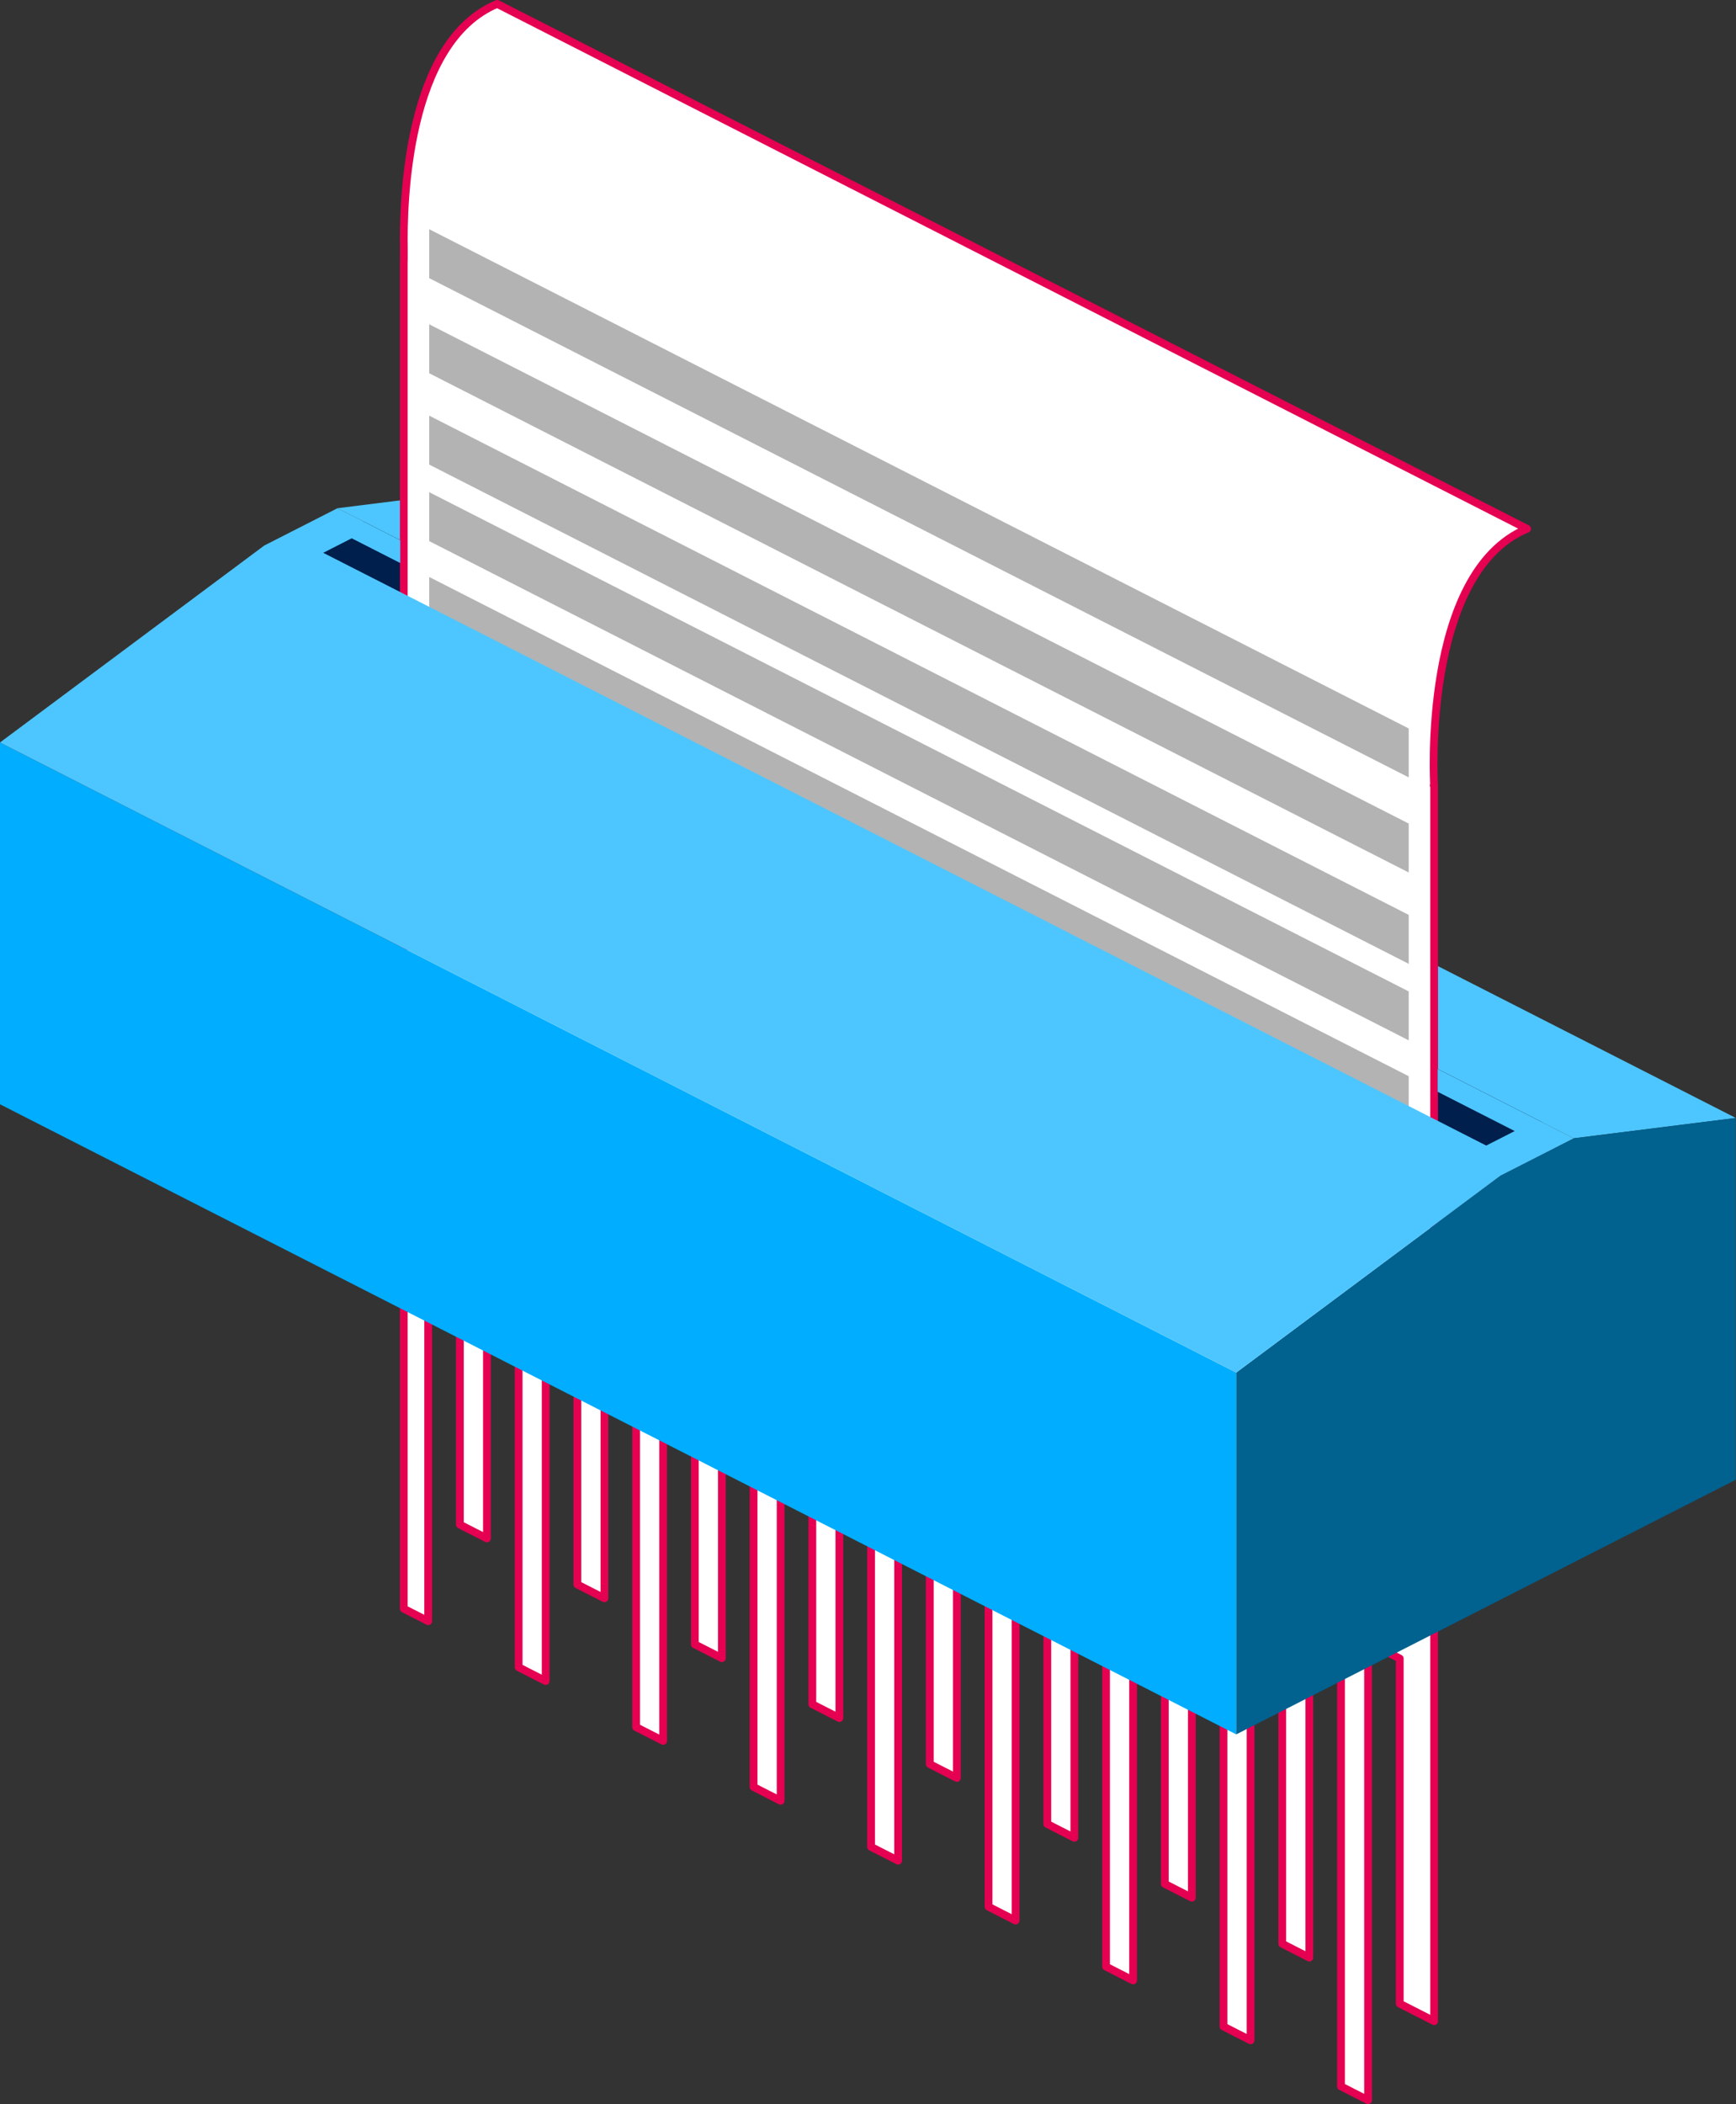
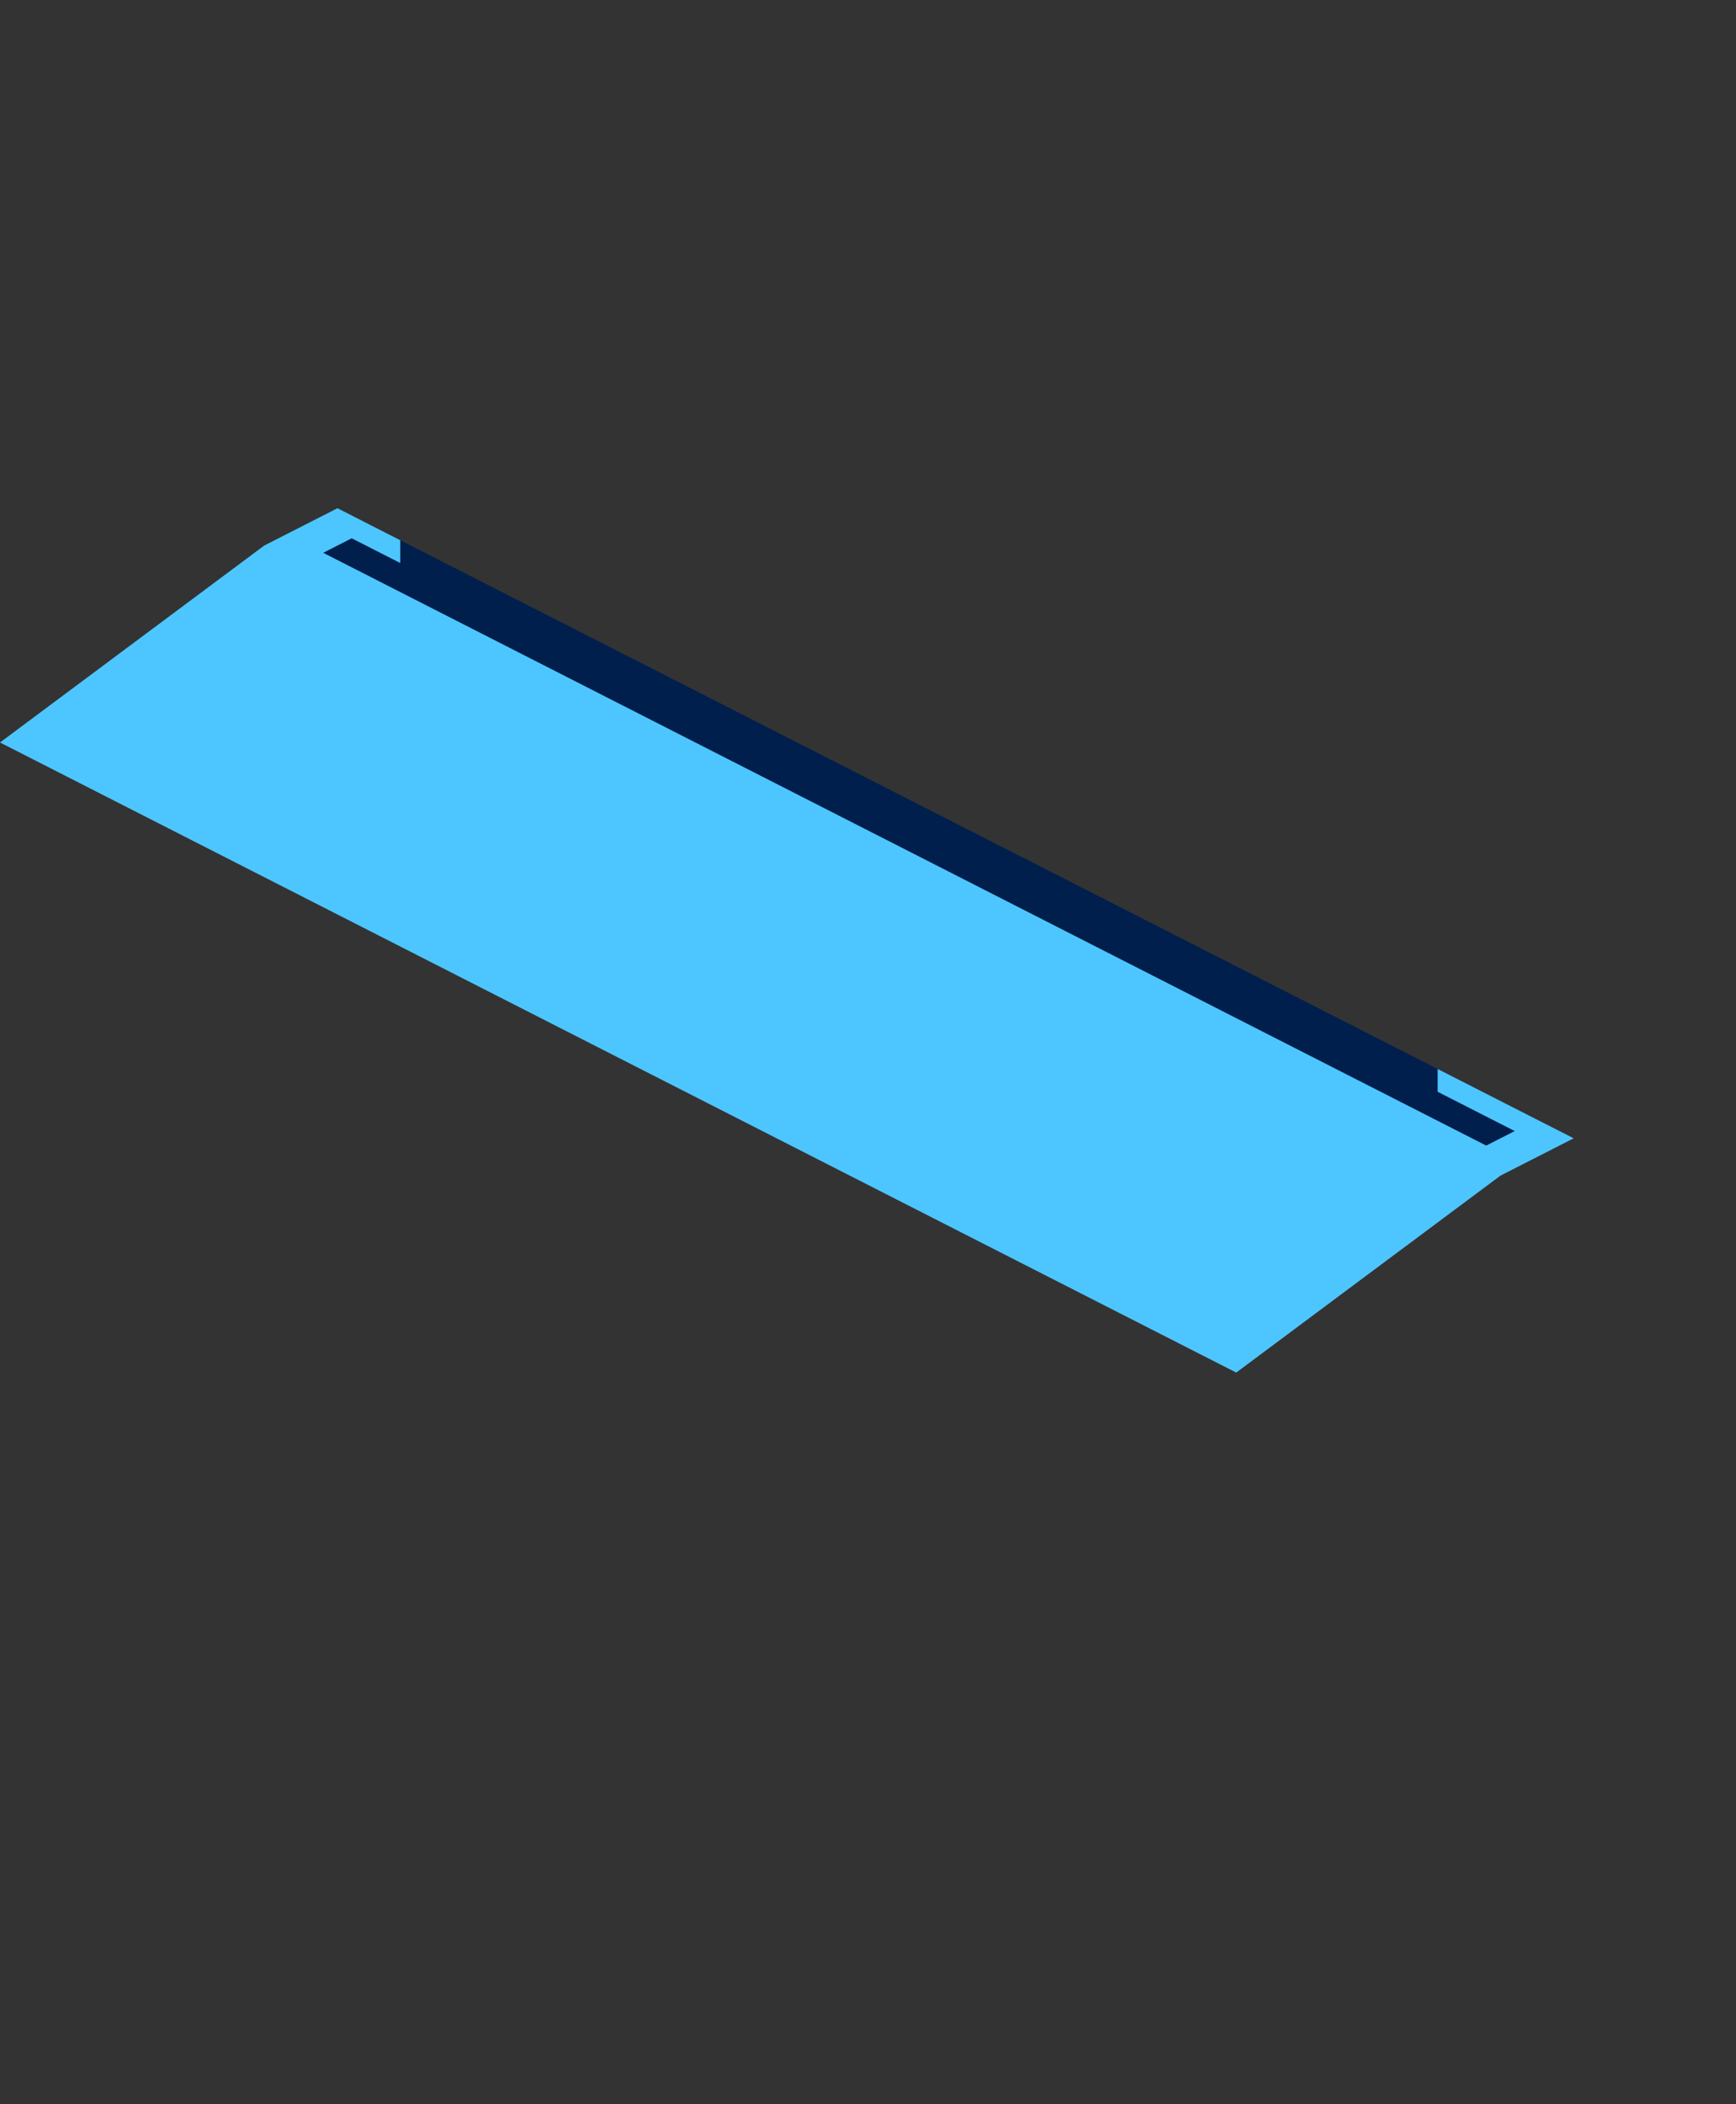
<svg xmlns="http://www.w3.org/2000/svg" viewBox="0 0 5579 6760" xml:space="preserve" style="fill-rule:evenodd;clip-rule:evenodd;stroke-linecap:round;stroke-linejoin:round;stroke-miterlimit:1.5">
  <rect x="0" y="0" width="5579" height="6760" fill="#333333" stroke="none" />
-   <path d="M5578.38,3591.66l-3972.89,-2024.29l-520.993,65.41l3972.89,2024.29l520.994,-65.41Z" style="fill:#4dc6ff" />
  <path d="M1167.73,1675.19l-235.362,119.923l3787.8,1929.98l235.362,-119.923l-3787.8,-1929.98Z" style="fill:#001f4c" />
-   <path d="M1297.96,798.802c-2.779,-146.447 8.473,-665.057 299.926,-786.302l3309.58,1686.32c-340.324,141.575 -298.6,824.947 -298.6,824.947l-1.326,-0.676l1.326,0.676l0,3969.68l-110.49,-56.298l-0,-1108.9l-101.795,-51.867l-0,1470.9l-86.983,-44.32l-0,-1470.9l-101.795,-51.867l-0,1108.9l-86.983,-44.321l-0,-1108.9l-101.795,-51.867l-0,1470.9l-86.983,-44.32l-0,-1470.9l-101.795,-51.868l-0,1108.9l-86.984,-44.32l0,-1108.9l-101.795,-51.867l0,1470.9l-86.983,-44.32l0,-1470.9l-101.795,-51.867l0,1108.9l-86.983,-44.32l0,-1108.9l-101.795,-51.867l0,1470.9l-86.983,-44.32l0,-1470.9l-101.795,-51.867l0,1108.9l-86.983,-44.32l0,-1108.9l-101.795,-51.867l0,1470.9l-86.983,-44.32l0,-1470.9l-101.795,-51.867l0,1108.9l-86.983,-44.32l-0,-1108.9l-101.795,-51.867l-0,1470.9l-86.983,-44.32l-0,-1470.9l-101.795,-51.867l-0,1108.9l-86.983,-44.32l-0,-1108.9l-101.795,-51.867l-0,1470.9l-86.983,-44.32l-0,-1470.9l-101.795,-51.867l-0,1108.9l-86.983,-44.32l-0,-1108.9l-101.795,-51.867l-0,1470.9l-86.983,-44.32l-0,-1470.9l-101.795,-51.867l-0,1108.9l-86.984,-44.32l0,-1108.9l-101.795,-51.868l0,1470.9l-78.463,-39.979l0,-4331.69l0.292,0.149l-0,-37.969l0,0Z" style="fill:#fff;stroke:#e50051;stroke-width:25px" />
-   <path d="m4527.19 2340.33-3147.86-1603.91 0 157.206 3147.86 1603.91 0-157.205ZM4527.19 2645.86l-3147.86-1603.91 0 157.206 3147.86 1603.91 0-157.206ZM4527.19 2939.3l-3147.86-1603.91 0 157.206 3147.86 1603.91 0-157.206ZM4527.19 3185.12l-3147.86-1603.91 0 157.206 3147.86 1603.91 0-157.206ZM4527.19 3457.56l-3147.86-1603.91 0 157.206 3147.86 1603.91 0-157.205ZM4527.19 3755.84l-3147.86-1603.91 0 157.206 3147.86 1603.91 0-157.206Z" style="fill:#b3b3b3" />
-   <path d="M3972.89,4409.7l-3972.89,-2024.29l0,1162.36l3972.89,2024.29l-0,-1162.36Z" style="fill:#00adff" />
-   <path d="M5578.38,3591.66c-0,0 -0,1162.36 -0,1162.36l-1605.5,818.042l-0,-1162.36c-0,-0 849.139,-632.71 849.139,-632.71l235.362,-119.923l520.996,-65.409Z" style="fill:#01618f" />
-   <path d="m0 2385.41 3972.89 2024.29 849.139-632.71-3972.89-2024.29-849.139 632.709ZM1286.34 1735.62l0 73.28-156.063-79.519-91.543 46.644 3737.52 1904.36 91.542-46.643-247.524-126.12 0-73.28 437.115 222.721-235.362 119.923-3972.89-2024.29 235.363-119.923 201.834 102.84Z" style="fill:#4dc6ff" />
+   <path d="m0 2385.41 3972.89 2024.29 849.139-632.71-3972.89-2024.29-849.139 632.709ZM1286.34 1735.62l0 73.28-156.063-79.519-91.543 46.644 3737.52 1904.36 91.542-46.643-247.524-126.12 0-73.28 437.115 222.721-235.362 119.923-3972.89-2024.29 235.363-119.923 201.834 102.84" style="fill:#4dc6ff" />
</svg>